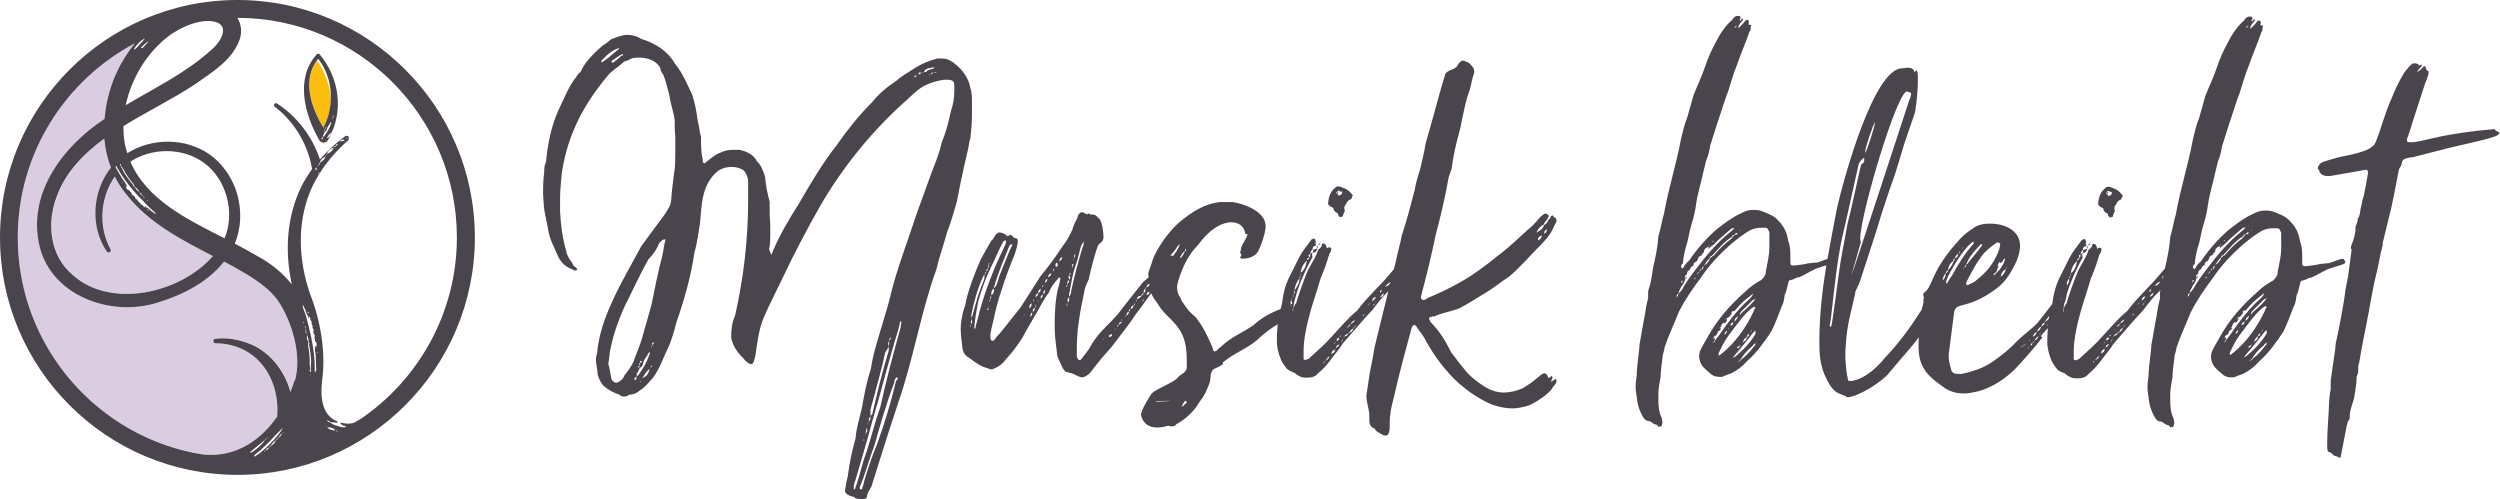
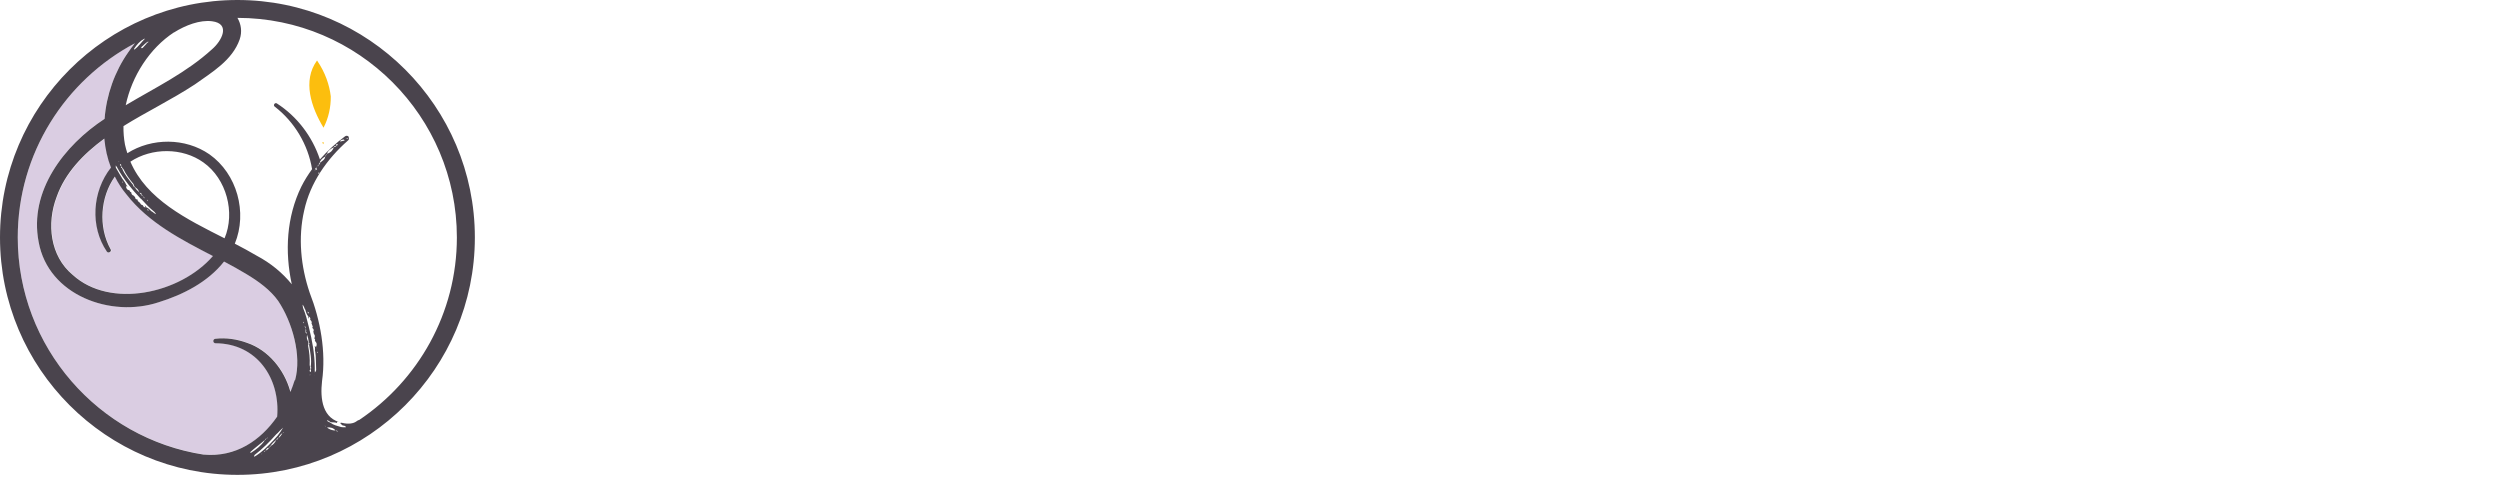
<svg xmlns="http://www.w3.org/2000/svg" id="Ebene_1" data-name="Ebene 1" viewBox="0 0 200.06 39.95">
  <g>
    <g>
      <path d="M17.26,27.1c.85-.09,1.73,.03,2.55,.33,1.69,.58,2.95,2.14,3.44,3.85,0,.03,.01,.05,.02,.08,.13-.31,.24-.62,.34-.94,.55-1.97-.22-4.66-1.35-6.35-.62-.86-1.56-1.55-2.58-2.17-.56-.34-1.15-.66-1.75-.98-1.29,1.63-3.27,2.65-5.24,3.26-3.81,1.26-8.83-.55-9.6-4.84-.77-4.08,2.06-7.73,5.28-9.84,.14-1.9,.82-3.79,1.9-5.34,.16-.24,.34-.48,.53-.71C5.23,6.41,1.42,12.27,1.42,19c0,8.78,6.47,16.08,14.89,17.37,.02,0,.03,0,.04,0,2.53,.22,4.53-1.12,5.85-3.04,.24-3.03-1.6-5.85-4.93-5.87-.1,0-.18-.08-.18-.18,0-.09,.07-.17,.16-.18Z" fill="#dacde2" />
      <path d="M8.58,20.13c-1.36-1.97-1.18-4.81,.33-6.72-.29-.74-.46-1.52-.53-2.32-1.68,1.24-3.14,2.76-3.82,4.67-.81,2.13-.53,4.73,1.29,6.24,3.01,2.73,8.61,1.5,11.22-1.51-2.51-1.3-5.14-2.65-6.91-4.92-.37-.45-.68-.94-.94-1.44-1.17,1.63-1.36,4-.34,5.82,.12,.19-.18,.37-.3,.19Z" fill="#dacde2" />
    </g>
    <g>
      <path d="M25.89,10.22c.4-.77,.59-1.64,.58-2.51-.11-.91-.43-1.89-1.1-2.87-1.18,1.62-.47,3.74,.52,5.38Z" fill="#fcbe0e" />
      <path d="M25.78,11.38c.03,.05,.05,.1,.08,.16,0,0,.03-.05,.07-.14-.05,0-.1,0-.15-.02Z" fill="#fcbe0e" />
    </g>
    <g>
      <path d="M19,0C8.52,0,0,8.52,0,19s8.52,19,19,19,19-8.52,19-19S29.48,0,19,0Zm-5.08,2.6c.94-.59,2.08-1.02,3.04-.9,1.53,.19,.78,1.58,.01,2.24-2.06,1.88-4.51,3.05-6.91,4.48,.49-2.33,1.91-4.55,3.86-5.83Zm-2.14,.82c-.1,.16-.27,.29-.37,.42l-.09,.02-.02-.08c.2-.16,.35-.36,.56-.46,.01,.05,.02,.08-.08,.1Zm-.23-.32h.03s0,.02,0,.02c-.27,.26-.47,.58-.83,.86l-.02-.08c.22-.33,.46-.61,.81-.8Zm8.47,33.13l.03-.07c.31-.29,.67-.55,1-.83,.05-.06,.09-.09,.15-.1,.03-.07,.05-.14,.14-.15-.07,.1-.1,.12-.14,.15-.31,.45-.71,.74-1.09,.99-.04,.03-.06,.02-.09,0Zm.4,.28l-.1,.04,.05-.14c.64-.48,1.21-1.07,1.75-1.67,.11-.08,.23-.23,.32-.32l.22-.2c-.16,.26-.29,.45-.44,.64-.45,.51-.93,1.02-1.42,1.39-.13,.11-.27,.18-.38,.26Zm.94-1.41s.03-.07,.07-.1v.04s-.05,.03-.07,.06Zm-.48,1.31c.03-.07,.08-.13,.12-.16l-.12,.16Zm.23-.23l.14-.15c-.03,.07-.05,.14-.14,.15Zm1.17-1.12c-.05,.06-.08,.13-.17,.14-.12,.24-.24,.39-.44,.48-.03,.07-.08,.13-.14,.15-.08,.13-.16,.18-.26,.22,.05-.14,.14-.23,.26-.22,.03-.07,.08-.13,.12-.16,.13-.19,.31-.36,.46-.47,.03-.07,.08-.13,.17-.14,.07-.18,.19-.33,.32-.4-.11,.2-.21,.32-.32,.4Zm.4-.45s-.04,.03-.06,.02c.04-.03,.05-.06,.08-.05v.04Zm.9-4.18c-.1,.32-.21,.63-.34,.94,0-.03-.01-.05-.02-.08-.48-1.71-1.74-3.27-3.44-3.85-.82-.3-1.69-.43-2.55-.33-.09,.01-.16,.09-.16,.18,0,.1,.08,.18,.18,.18,3.34,.02,5.18,2.84,4.93,5.87-1.33,1.92-3.32,3.26-5.85,3.04-.02,0-.03,0-.04,0C7.9,35.08,1.42,27.78,1.42,19,1.42,12.27,5.23,6.41,10.8,3.46c-.19,.23-.37,.47-.53,.71-1.09,1.55-1.76,3.44-1.9,5.34-3.22,2.11-6.06,5.76-5.28,9.84,.77,4.29,5.79,6.1,9.6,4.84,1.97-.61,3.95-1.62,5.24-3.26,.6,.32,1.19,.64,1.75,.98,1.02,.61,1.96,1.3,2.58,2.17,1.13,1.69,1.9,4.37,1.35,6.35Zm-14.73-10.48c-1.01-1.82-.82-4.18,.34-5.82,.25,.5,.56,.99,.94,1.44,1.77,2.27,4.4,3.62,6.91,4.92-2.61,3.01-8.21,4.25-11.22,1.51-1.82-1.51-2.1-4.11-1.29-6.24,.67-1.91,2.13-3.43,3.82-4.67,.07,.79,.24,1.58,.53,2.32-1.51,1.91-1.68,4.74-.33,6.72,.12,.18,.42,0,.3-.19Zm.35-6.94s.02,.07,.02,.07c0-.03-.03-.04-.02-.07Zm2.08,2.89c.37,.41,.68,.74,1.07,1.05,.03,.04,.14,.16,.13,.19-.16-.07-.24-.18-.37-.24-.11-.12-.23-.24-.42-.32-.02-.07-.05-.11-.11-.12l.07,.15c-.13-.03-.19-.08-.21-.18-.13-.03-.19-.08-.24-.21-.07-.01-.09-.08-.18-.14v-.1c-.15-.03-.21-.08-.21-.21l-.09-.08s-.03-.04-.03-.04c-.13-.03-.18-.14-.19-.27,0,0-.1-.02-.09-.05-.03,0-.02-.07-.02-.07-.07-.01-.06-.05-.13-.06-.1-.02-.17-.17-.18-.3l.13,.03c-.09-.08-.16-.23-.21-.34-.28-.35-.47-.75-.73-1.17-.02-.07,0-.13,0-.19,.02,.07,.11,.15,.13,.22,.53,.96,1.17,1.72,1.86,2.45Zm-1.78-2.99h.03s-.01,.07-.01,.07l-.02-.07Zm1.67,2.51c.07,.01,.2,.08,.18,.14l.07,.15s-.06-.05-.09-.05l.02-.09c-.07-.01-.1-.02-.18-.14Zm.29,.29l.14,.16c-.07-.01-.15-.1-.14-.16Zm.29,.29h.07s-.02,.11-.02,.11c0-.03-.02-.07-.05-.11Zm.17,.85l-.13-.03,.02-.09,.11,.12Zm-1.86-1.97s-.06-.05-.09-.08c.07,.01,.05,.08,.09,.08Zm-.19-.27h-.07s-.02-.08-.02-.08h.03s.02,.08,.05,.08Zm.56-1.67c1.72-1.14,4.18-1.14,5.85,.06,1.85,1.31,2.56,4.01,1.69,6.07-3.05-1.54-6.24-3.11-7.54-6.14Zm.26,1.79c-.01,.06,.05,.11,.09,.22l.06,.05c.12,.09,.22,.14,.3,.39-.15-.13-.26-.25-.37-.41l-.06-.05s-.07-.01-.05-.11c-.33-.43-.72-.87-.9-1.37-.1-.02-.09-.08-.07-.15-.09-.05-.07-.15-.1-.18,.1,.02,.13,.06,.1,.18l.19,.24c.19,.4,.49,.82,.8,1.18Zm13.62,11.14l-.06-.05,.07-.08s-.02,.08-.01,.13Zm.07,.2c.06,.05,.1,.17,.05,.23l-.05-.23Zm.07,.43v-.18c.01,.05,.04,.07,.07,.1l-.07,.08c.06,.05,.08,.07,.1,.22-.06-.05-.15-.17-.1-.22Zm.36,3.53l-.03-.02,.05-.06-.02,.08Zm.03-.26c-.08-.07-.09-.12,0-.23l-.06-.33c.03-.49-.03-1.06-.13-1.56,.05-.06,.01-.13,.03-.26l-.03-.07c-.07-.15-.13-.25-.08-.53,.07,.2,.12,.38,.14,.58l.03,.07s.06,.05-.01,.13c.09,.59,.23,1.22,.13,1.79,.08,.07,.04,.13,0,.18,.06,.1,0,.18,0,.23Zm.32,.3c0-.05,.02-.08,.02-.08-.02,.03,0,.05-.02,.08Zm.06-1.97c.08,.48,.05,.98,.08,1.52-.02,.08-.06,.14-.11,.19,.02-.08-.02-.2,0-.28,0-1.22-.21-2.28-.47-3.34-.14-.58-.26-1.06-.47-1.55,0-.05-.05-.23-.03-.26,.12,.14,.13,.3,.22,.42,.04,.18,.09,.35,.23,.52-.02,.08-.01,.13,.04,.18v-.18c.12,.09,.15,.17,.11,.27,.11,.09,.15,.17,.11,.32,.06,.05,.04,.13,.1,.22l-.04,.11c.11,.09,.15,.17,.08,.3l.04,.13s0,.05,0,.05c.11,.09,.1,.22,.04,.36,0,0,.08,.07,.06,.1,.03,.02-.02,.08-.02,.08,.06,.05,.03,.07,.09,.12,.08,.07,.08,.25,.01,.39l-.11-.09c.04,.12,.03,.31,.02,.44Zm-.61-3.17l.11,.09-.07,.08-.04-.18Zm.73,2.84s.03,.07,.04,.12c-.06-.05-.01-.1-.04-.12Zm.08,.48l-.03-.02s.02-.08-.01-.1l.06,.05s-.02,.08-.02,.08Zm.57,5.81s.06,.03,.07,.08c-.06-.03-.07-.08-.07-.08Zm.18,.14c.28-.02,.53,.05,.68,.25-.23,.01-.55-.1-.68-.25Zm.79,.32s-.06-.03-.07-.08c.06,.03,.1,.02,.17,.1q-.06-.03-.1-.02Zm.29-.36c-.26-.08-.56-.14-.79-.32-.11-.07-.21-.09-.28-.16-.04,.01,0,0-.01-.04h.04c.1,.01,.18,.13,.28,.15,.14,.01,.33,0,.49,.06l-.02-.09c.09-.02,.14,.01,.24,.03,.06,.03,.11,.07,.16,.05l-.09,.02s-.04,.01-.03,.06c.04-.01,.06,.03,.11,.07,.08,.12,.29,.02,.33,.2-.14-.01-.28,.02-.43-.03Zm1.5-.56c-.08,.02-.16,.06-.23,.12-.24,.18-.65,.23-1.09,.13-1.64-.3-1.82-1.93-1.66-3.35,.33-2.35-.13-4.88-.99-7.08-.71-2.1-.94-4.4-.44-6.57,.48-2.22,1.82-4.13,3.52-5.62,.07-.06,.08-.15,.05-.23-.04,.02-.08,.02-.08,.04,0,0,0,.02,.05,.05-.15,0-.2,.03-.25,.05,.05-.02,.05-.05,.15-.07,0-.02,.1-.05,.1-.07h.03s0-.05-.01-.06c-.07-.09-.2-.1-.29-.03-.73,.54-1.41,1.16-2.01,1.85-.61-1.85-1.84-3.45-3.44-4.48-.16-.11-.33,.14-.18,.25,1.6,1.23,2.67,3.06,2.99,4.99,0,0,0,.01,0,.02-.32,.44-.61,.9-.86,1.4-1.18,2.42-1.33,5.2-.76,7.81-.75-.92-1.68-1.69-2.81-2.29-.56-.33-1.15-.65-1.75-.96,1.03-2.5,.18-5.59-2.03-7.15-1.94-1.34-4.62-1.33-6.57-.09-.07-.22-.14-.45-.19-.69-.09-.49-.13-.98-.12-1.48,1.83-1.14,3.83-2.1,5.72-3.34,1.37-.98,2.99-1.92,3.58-3.6,.21-.62,.11-1.22-.18-1.72,9.69,0,17.56,7.89,17.56,17.57,0,6.08-3.11,11.45-7.82,14.61Zm-3.37-20.06s-.05,.05-.1,.05c-.05-.02-.05-.05-.05-.07,0-.02,0-.05,.05-.09q0-.07,.05-.09s0,.07-.05,.09c.05,.05,.1,.09,.1,.11Zm-.1,.07q-.1,.03-.1,.05v-.02s0-.02,.1-.03Zm.15-.28c0-.12,0-.14,.05-.16,0,.05,0,.14-.05,.16Zm1.44-1.76s.05-.02,.15-.05c0,.05,0,.12-.1,.14,0,.07-.15,.1-.2,.12-.1,.24-.2,.4-.55,.53,.05-.23,.25-.38,.55-.53,0-.09,.1-.1,.2-.12,0-.02-.05-.07-.05-.09Zm-.7,.81s-.05,.02-.05,.02v-.09s.05,.05,.05,.07Zm-.05,.05s-.05,.07-.1,.1c0,.23-.25,.36-.45,.52,0,.02,.05,.02,.05,.05,0,.02-.05,.05-.1,.07v-.07s0-.02,.05-.05c.05-.21,.2-.38,.45-.52,0-.05,0-.09,.1-.1Zm-.58,1.34v.09s0,.05-.05,.07v-.09s0-.05,.05-.07Zm1.68-2.44c0-.09,.05-.14,.3-.17,.05,.05,.05,.07,.05,.09-.05,.02-.2,.03-.36,.08Z" fill="#4a444d" />
-       <path d="M25.58,4.35c-.06-.07-.17-.07-.23,0-1.75,1.91-.97,4.81,.17,6.81,.12,.3,.56,.34,.72,.06,.14-.23,.25-.47,.35-.72-.01,.01-.03,.03-.06,.03,0-.03,.03-.06,.09-.09,0,0,0,0,0,.01,.36-.9,.49-1.87,.38-2.81-.13-1.21-.64-2.36-1.41-3.28Zm-.12,.35c1.22,1.55,1.32,3.8,.42,5.52-1.02-1.69-1.74-3.88-.42-5.52Zm.5,5.65s.03-.03,.06-.06v-.09h.09c0,.09-.09,.09-.09,.09,0,.06-.03,.14-.03,.14v.09h-.09s.03-.06,.09-.09c0-.03-.03-.06-.03-.09Zm.09,.91s-.03,0-.03-.03c0,0,0-.03,.03-.03v.06Zm.09-.2c.11-.17,.2-.34,.37-.46-.06,.2-.11,.37-.37,.46Zm.37-1.23c-.11,.37-.31,.74-.6,1.11h-.06c0,.09-.03,.11-.03,.2h-.09v-.09q.09-.03,.11-.11c0-.06,0-.14,.06-.17,0-.06,.06-.09,.09-.2,.06-.06,.14-.11,.14-.14,.03-.14,.09-.34,.26-.51,0-.09,.03-.09,.11-.17v.09Zm.2-.51s-.06,.03-.06,.09v.03l-.06,.06v-.06h.06q-.03-.09-.03-.11l.09-.09v.09Z" fill="#4a444d" />
    </g>
  </g>
-   <path d="M77.64,11.17c.09-.73,.14-1.45,.14-2.09v-.91c0-.41,0-.77-.14-1.18-.14-.77-.63-1.45-1.36-1.99-.27-.18-.5-.32-.95-.32h-.32c-.68,.18-1.22,.41-1.81,.77-.45,.32-1,.59-1.45,1-.82,.54-1.45,1.09-1.95,1.72-1.09,1.09-1.99,2.22-2.81,3.4-1.18,1.5-2.13,3.13-3.08,4.76-.77,1.22-1.59,2.58-2.13,3.94v.09h-.09c0-.18-.14-.27-.14-.45,.09-.36,.09-.77,.09-1.18v-.77c-.05-.54-.05-1.13-.05-1.81-.18-.68-.32-1.36-.36-1.99-.18-.54-.32-.95-.63-1.22-.27-.54-.82-.82-1.41-.95h-.41c-.32,0-.68,0-1.13,.23-.32,.09-.63,.36-.95,.59l-.32,.27-.14-.09v-.18c-.14-.59-.14-1.18-.14-1.86-.14-.45-.14-.86-.27-1.31-.09-.73-.23-1.45-.45-2.09-.45-.95-.77-1.72-1.36-2.45-.54-.95-1.5-1.63-2.72-1.99-.32-.23-.77-.32-1.09-.32-.41,0-.86,.18-1.31,.36-.23,.18-.41,.36-.68,.5-.77,.68-1.45,1.36-1.77,2.13-.14,.04-.27,.27-.36,.41-.59,.73-.95,1.72-1.36,2.54-.63,1.36-.91,2.86-1.04,4.26-.14,.23-.14,.59-.14,.82-.09,.59-.09,1.18-.09,1.72,.05,.63,.05,1.18,.18,1.72,.18,.73,.23,1.5,.54,2.18l.5,1.13c.27,.5,.54,.77,1.13,1,.09,.09,.23,.09,.23,.09,.14,0,.14-.09,.14-.09,0-.09-.14-.23-.27-.27-.09-.23-.23-.41-.36-.59-.09-.18-.23-.41-.23-.59-.32-1.09-.45-2.13-.5-3.22v-1.04c0-.68,.09-1.36,.14-2.04,.18-1.09,.45-2.22,.95-3.4,.63-1.54,1.59-2.99,2.72-4.35,.32-.41,.77-.63,1.22-1.04,.09-.14,.36-.18,.41-.18,.32-.23,.54-.23,.91-.23,.68,0,1.41,.27,1.68,.86,0,.18,.09,.32,.23,.5,.23,.59,.36,1.18,.5,1.72,.09,.68,.36,1.36,.41,1.95,0,.36,0,.86,.05,1.27v1.22c0,.59,0,1.18-.09,1.68-.09,.73-.18,1.36-.23,2.09,0,.45-.23,.82-.5,1.22l-1.9,2.58c-.77,1.45-1.59,2.81-2.27,4.31-.68,1.45-1.18,2.95-1.27,4.31-.09,.18-.09,.41-.09,.59,.04,.41,.14,.77,.14,1.09,.14,.41,.27,.63,.45,.86,.41,.36,.86,.59,1.31,.73,.09,.14,.23,.14,.36,.14,.04,0,.32,0,.36-.14,.36,0,.68-.14,.91-.36,.41-.23,.68-.63,1.04-1,.59-.82,.86-1.72,1.27-2.54,.23-.54,.45-1.27,.59-1.86,.63-1.81,1.18-3.72,1.45-5.62,.23-.77,.32-1.59,.45-2.36,.14-1.41,.09-3.13,1.5-4.22,.32-.18,.63-.27,1.04-.27,.36,0,.68,.09,.95,.27,.18,.18,.36,.54,.36,.95v1.41c0,3.17-.36,6.21-1.04,9.25-.27,.59-.32,1.18-.32,1.77,.09,.54,.45,1.18,.95,1.63,.18,.27,.5,.5,.63,.5,.23,0,.23-.23,.36-.68,.14-.95,.27-2.13,.68-3.08s.95-1.99,1.41-2.95c1-2.13,2.08-4.17,3.22-6.17,1.81-3.04,4.08-5.85,6.85-8.3,.45-.41,.95-.95,1.63-1.22,.32-.14,1-.36,1.45-.36,.23,0,.5,0,.63,.18,.05,.05,.05,.36,.05,.59v.18c0,.54-.14,1.22-.27,1.54-.18,.86-.41,1.77-.73,2.49-.18,.86-.5,1.63-.82,2.45l-.77,2.13c-.36,.95-.73,2.04-1.04,2.99-.5,1.45-1.04,2.95-1.41,4.44-.23,1.04-.59,2.09-.86,3.04-.32,1.09-.63,2.04-.77,3.08-.36,1.09-.54,2.09-.73,3.17-.18,.82-.45,1.59-.5,2.4-.27,.95-.5,1.99-.63,3.08-.14,.41-.14,.82-.23,1.13,.05,.23,.14,.27,.41,.41,.04,0,.27,.09,.32,.09,.14,.18,.36,.14,.63,.18h.04c.14,0,.36-.05,.36-.18,0-.27,.23-.59,.36-.82,.36-1.13,1.5-4.81,1.81-5.67l.32-1c1.22-3.45,1.86-7.43,3.08-10.74,.23-1,.59-1.99,.86-2.99,.32-.77,.5-1.54,.77-2.4,.14-.68,.27-1.45,.45-2.22,.18-.95,.45-1.81,.59-2.77Zm-29.51-6.17v-.14c.41-.45,.82-.82,1.36-1h.05v.05c-.45,.32-.82,.77-1.41,1.09Zm1.59-.54c-.18,.23-.45,.36-.63,.54h-.14v-.14c.32-.18,.59-.45,.91-.54,0,.09,0,.14-.14,.14Zm1.54,26.11s-.04,0-.04-.05c0,0,0-.05,.04-.05v.09Zm.14-.32c.18-.27,.32-.54,.59-.73-.09,.32-.18,.59-.59,.73Zm.59-1.95c-.18,.59-.5,1.18-.95,1.77h-.09c0,.14-.04,.18-.04,.32h-.14v-.14q.14-.05,.18-.18c0-.09,0-.23,.09-.27,0-.09,.09-.14,.14-.32,.09-.09,.23-.18,.23-.23,.05-.23,.14-.54,.41-.82,0-.14,.04-.14,.18-.27v.14Zm-.86,.82s.04-.05,.09-.09v-.14h.14c0,.14-.14,.14-.14,.14,0,.09-.05,.23-.05,.23v.14h-.14s.04-.09,.14-.14c0-.05-.04-.09-.04-.14Zm.91,.27s.05-.09,.14-.14c0,.04,0,.14-.14,.14Zm.27-1.9s-.09,.05-.09,.14v.05l-.09,.09v-.09h.09q-.05-.14-.05-.18l.14-.14v.14Zm.68-6.98c-.32,1.22-.59,2.54-.86,3.9l-.73,2.58c-.18,.68-.5,1.31-.68,1.9-.18,.41-.45,.77-.77,1.18-.05,.18-.18,.32-.32,.41-.09,.09-.23,.14-.36,.14-.04,0-.18-.05-.32-.23-.14-.54-.14-.91-.27-1.27,.09-.5,.09-.95,.23-1.45,.23-1.09,.59-2.04,1.04-3.08,.63-1.22,1.22-2.58,1.95-3.85,.36-.36,.68-.82,.86-1.31,.14-.09,.23-.23,.36-.27h.14c-.14,.45-.14,.82-.27,1.36Zm20.17-14.33c0-.14,.09-.14,.23-.14-.09,.09-.18,.14-.23,.14Zm1.22-.14v-.09h.09s-.09,.05-.09,.09Zm-.18-.41c0,.14-.14,.14-.27,.14,0,.04-.09,.04-.23,.04,0,.14-.14,.14-.18,.14v-.14h.18s.14-.04,.23-.04c.09-.14,.09-.23,.23-.23,.04-.09,.18-.09,.32-.09,0-.05,.18-.05,.32-.05-.14,.14-.27,.14-.32,.14-.14,.09-.27,.09-.27,.09Zm.73,.18h-.23q-.14,.14-.18,.14c0-.14,.05-.14,.18-.14l.14-.04h.09v.04Zm-5.26,26.93c.41-1.54,.86-3.08,1.18-4.58,.14-.09,.14-.27,.27-.41,0-.09-.05-.18-.05-.23,0-.09,.05-.14,.09-.27,0-.09,0-.14,.14-.27q0,.18-.14,.27c0,.23,0,.27-.04,.5v.32c-.54,1.72-.91,3.35-1.32,5.08l-.14,.14v-.54Zm-.23,1.13s0-.05,.09-.14v-.18q0-.09,.14-.23c0,.14-.04,.32-.14,.41s-.04,.18-.09,.27v-.14Zm-.09,.36s.05,.09,.05,.18,0,.23-.14,.23c.09-.18,.05-.32,.09-.41Zm-.09,.45v.14s-.04-.04-.04-.09c0,0,0-.05,.04-.05Zm-.09,.5v.05h-.14s0-.05,.14-.05Zm2.54-4.71c-.41,1.72-.91,3.4-1.54,5.12-.41,.95-.73,1.99-1.04,2.99,0,.23-.14,.36-.14,.54l-.05,.04c-.14,0-.14-.04-.14-.18,.45-1.04,.73-2.18,1.18-3.35,.5-1.77,.95-3.35,1.59-5.03,0-.14,0-.23,.14-.36v-.05s.14,.05,.14,.05c0,.14-.14,.23-.14,.23Zm.41-4.62c0,.14-.04,.27-.04,.32-.59,2.13-1.18,4.31-1.63,6.39-.45,1.27-.72,2.4-1.13,3.67-.36,.95-.5,1.81-.86,2.77q0,.14-.14,.18c0-.23,0-.45,.14-.77,.45-1.59,.95-3.17,1.36-4.76,.63-2.08,1.09-3.99,1.68-5.98,.14-.54,.36-1.13,.5-1.72v-.09c0-.09,.04-.09,.04-.09,0,0,0-.05,.05-.05,0,0,.04,0,.04,.05v.09Zm34.28-9.38c.14,.14,.32,.09,.32,.27,.05,.23,.27,.27,.36,.36v.14c.09,0,.09,.14,.14,.14s.09-.05,.23-.05c.04-.18,.09-.32,.18-.45-.05-.09-.05-.14-.05-.23,0-.14,.05-.23,.14-.32,.09-.23,.18-.32,.41-.41,.05-.05,.05-.23,.14-.27-.14-.14-.27-.36-.45-.45-.09-.09-.36-.18-.5-.23-.05-.05-.09-.05-.18-.05s-.23,0-.27,.09c-.41,.32-.54,.73-.59,1.22,0,.09,0,.18,.14,.23Zm.54-1.04s0-.09,.05-.09c.04-.05,.04-.09,.23-.09v.09h.14l.05-.05v.05c0,.18-.05,.27-.32,.32,0-.04,0-.09-.05-.14,0-.05,0-.14,.09-.18h-.14s0,.09,.04,.14h-.09v-.05Zm-1.27,4.13c-.14,0-.18,.05-.23,.09,.05-.05,.05-.09,.14-.14,0-.05,.09-.09,.09-.14l.04-.05v.05s-.09,.05-.09,.09c0,0,0,.05,.05,.09Zm-.59,.45c.14-.09,.27-.09,.32-.14,0,.18-.09,.32-.32,.36v-.23Zm.32-.14s0-.09-.04-.18h.09v.09s0,.05-.04,.09Zm9.29,5.49c.73-.36,1.45-.41,2.18-.73,.68-.36,1.36-.82,1.99-1.18,.68-.41,1.27-.91,1.9-1.31,.77-.63,1.68-1.68,2.36-2.36,.5-.5,1-1.04,1.22-1.63l.23-.45c-.04-.09,0-.18-.09-.27-.09,0-.14-.09-.18-.14,0-.05-.05-.05-.05-.05-.04,0-.09,.05-.14,.05-.04,.18-.14,.27-.23,.36-.04,.14-.14,.27-.32,.36-.04,.23-.27,.41-.5,.54-.04,.05-.09,.05-.09,.09,0-.05,0-.09,.04-.14,.14-.27,.27-.41,.54-.54,.04-.18,.14-.27,.23-.36l.18-.32-.05-.05c-.09-.09-.14-.14-.18-.14s-.09,0-.18,.04c-.14,.14-.27,.18-.36,.32-.27,.32-.59,.68-.95,.95-.68,.63-1.31,1.22-2.04,1.81-.5,.36-.95,.77-1.41,1.09-1.41,1.09-2.9,1.86-4.53,2.54-.09,.05-.23,.18-.36,.18-.04,0-.09-.05-.14-.09-.05-.05-.05-.09-.05-.14,0-.09,.05-.23,.09-.36v-.05c.41-1.5,.77-3.04,1.09-4.58,.41-1.54,.77-3.08,1.04-4.62,.09-.23,.14-.45,.23-.63,.09-.73,.23-1.45,.41-2.18,.14-.59,.32-1.13,.41-1.72,.18-.82,.32-1.63,.63-2.45,.14-.45,.18-.91,.36-1.36v-.14c0-.14-.04-.27-.18-.41-.18-.27-.41-.36-.72-.45-.05,0-.14,.05-.18,.09-.14,.09-.18,.18-.23,.27-.18,.41-.82,.36-1,.73-.32,1-.68,2.36-.95,3.35l-.63,2.22c-.09,.63-.27,1.31-.41,1.95-.18,.59-.36,1.13-.45,1.72-.32,1.22-.63,2.45-1.04,3.67-.14,.73-.36,1.45-.5,2.18-.05,.18-.09,.35-.14,.53-.42,.51-.86,1.02-1.36,1.51-.54,.59-1.09,1.13-1.59,1.81-.68,.54-1.27,1.27-1.95,1.99-.59,.68-1.18,1.18-1.77,1.72-.09,.14-.27,.18-.41,.23-.05,0-.09-.05-.14-.05v-.68c0-.86,.18-1.68,.36-2.45,.27-1.13,.68-2.22,1-3.35,.27-.63,.5-1.27,.68-1.9,.09-.18,.18-.27,.18-.5,0-.05-.09-.09-.23-.09,0,0,0,.05-.05,.05s-.09,.05-.09,.05v-.09c-.05-.09-.05-.32-.32-.32-.05,0-.05,.05-.09,.18,0,.09-.09,.18-.27,.32-.14,.5-.54,1.13-.82,1.63-.36,.86-.68,1.77-.95,2.67-.14,.09-.14,.32-.23,.36v.18s0,.05-.01,.08c0,0-.02-.01-.03-.02v-.11s0-.09,.05-.14c.04-.41,.14-.73,.23-1.04,.32-1.09,.77-2.04,1.31-3.04-.04-.04-.04-.14-.04-.18s0-.09,.04-.18c-.04,0-.09,.05-.18,.14,0,.09,0,.23-.09,.27,0,.14-.14,.18-.18,.23-.09,.45-.18,.77-.5,1,.05-.45,.23-.73,.5-1,0-.18,.09-.18,.18-.23,0-.05-.05-.14-.05-.18s.05-.05,.14-.09c0-.18,.09-.32,.18-.36,0-.18,.04-.27,.27-.32,0,0,0-.14-.05-.18,0-.05,.05-.09,.05-.14-.05-.05-.05-.09-.09-.23-.05,0-.27,0-.32,.14-.32,.45-.68,.86-.91,1.31l-.86,1.72c-.32,.68-.45,1.31-.54,2.04-.04,.14-.07,.28-.11,.42-.85,.32-1.62,.77-2.2,1.31-.91,.63-1.81,.95-2.58,1.72-.05,.04-.27,.18-.36,.32-.04,0-.09,.04-.14,.04-.09,0-.09-.04-.14-.18,0-.05-.05-.14-.05-.18-.41-.95-.72-1.59-1.31-2.36-.5-.45-.63-.54-1-1.13-.18-.18-.18-.41-.36-.63-.09-.18-.14-.41-.14-.59v-.18c0-.14,.09-.27,.09-.41,.36-1.09,.77-2.04,1.59-2.86,.91-1.27,1.9-1.81,2.67-1.81,.59,0,1,.32,1.09,.86,0,.09,.09,.09,.14,.09h.05v.05c-.27,.68-.5,.77-.54,1.27-.04,.05-.04,.09-.04,.14s0,.09,.04,.09t.05,.09c0,.09-.09,.18-.09,.23s.04,.09,.18,.09c.5,0,1-.18,1.22-.54,.18-.32,.54-1.18,.63-1.95v-.14c0-1.13-1.72-1.77-2.63-1.9h-1.04c-1.22,.14-2.22,.77-3.31,1.68-.77,.73-1.45,1.63-1.95,2.67-.14,.32-.18,.59-.32,.91l-.14,.45c0,.08,0,.21,.04,.3l-.49,.43-1.68,2.13c-.68,1-1.72,1.63-2.45,2.9-.18,.36-.5,.73-.77,1.09-.05,.05-.09,.09-.14,.09h-.04c-.09-.05-.14-.14-.14-.18-.05-.09-.05-.18-.05-.27,0-.54,0-1.04,.05-1.59,0-.41,.09-.82,.14-1.22,.09-.73,.27-1.5,.41-2.22,.04-.36,.23-.68,.36-1,.18-.86,.41-1.72,.68-2.54,.18-.5,.41-.27,.5-.77,0-.32-.09-1.41-.41-1.59-.04,0-.04-.05-.09-.09-.14-.14-.23-.18-.36-.18h-.18s-.14-.09-.18-.09-.05,.04-.09,.09l-.27-.14s-.09-.05-.14-.05c-.09,0-.18,.05-.23,.14-.09,.09-.14,.18-.14,.32-.18,.32-.32,.63-.41,.95-.23,.5-.45,.91-.77,1.31-.54,.82-1.09,1.59-1.77,2.4l-1.59,2.49-1.41,1.77c-.23,.32-.5,.54-.68,.82-.04,.04-.04,.09-.14,.09-.05,0-.09,0-.14-.05,0-.04-.05-.09-.05-.14v-.36c.05-.32,.14-.68,.23-1.04,.18-.86,.41-1.81,.73-2.67,.23-.77,.54-1.54,.82-2.27,.14-.27,.23-.59,.32-.91,.04-.18,.09-.36,.09-.54v-.05c0-.09-.09-.18-.18-.18-.14,0-.18-.09-.27-.18-.04-.05-.09-.09-.14-.09s-.09,.04-.09,.04c-.04,.05-.09,.05-.14,.05-.09,0-.14-.05-.18-.14-.18-.05-.32-.14-.45-.14s-.27,.09-.41,.32c-.04,.14-.14,.23-.27,.36-.27,.5-.59,1-.86,1.54-.45,1.04-.86,2.08-1.13,3.17-.04,.32-.14,.63-.27,1-.09,.45-.18,.86-.18,1.31,0,.5,.09,1.04,.14,1.54,.04,.36,.23,.63,.5,.77,.5,.36,.95,.73,1.54,.86,.09,.05,.18,.09,.27,.09s.18-.04,.27-.09c.36-.14,.73-.45,.91-.73,.5-.54,.91-1.09,1.31-1.72,.27-.54,.63-1.09,.95-1.68,.41-.63,.68-1.31,1.18-1.95,.14-.41,.41-.77,.77-1.13-.05-.05,.04-.05,.09-.05,0,0,.09,.09,.04,.09-.04,.27-.09,.54-.18,.77-.23,1-.27,2.04-.27,3.04,0,.68,.09,1.41,.18,2.09,0,.41,.27,.77,.41,1.13,.05,.14,.14,.27,.27,.41,.36,.09,.59,.14,.82,.27,.18,.09,.36,.18,.5,.18,.23,0,.41-.14,.63-.32l.32-.41c.45-.59,.95-1.18,1.41-1.68,.68-.91,1.36-1.72,1.95-2.63,.43-.56,.83-1.12,1.23-1.68,.15,.3,.25,.48,.45,.72,.45,.73,.63,.86,1.18,1.41,.95,.95,1.22,1.81,1.22,3.17v.73c-.09,.36-.54,.45-.77,.77-.41,.41-1.63,.82-2.04,1.22-.32,.5-.73,1.13-.86,1.68,.14,.68,.59,1.04,1.31,1.04,.27,0,.54-.05,.86-.14,.09,0,.18,.05,.27,.05,.18,0,.32-.05,.41-.18,.91-.5,1.5-1.18,1.86-1.81,.45-.54,.63-1.09,.82-1.59l.04-.36c0-.09,0-.23,.09-.41,.09-.32,.5-.32,.77-.54,.09-.04,.14-.09,.14-.14v-.05s-.04,0,0-.05c.95-.77,1.77-1,2.72-1.77,.5-.5,1.08-.92,1.66-1.28-.05,.45-.07,.9-.07,1.37,0,.5,.14,1,.32,1.45,.14,.32,.32,.54,.5,.77,.18,.14,.41,.23,.63,.32,.14,.18,.36,.23,.5,.32,.18,.05,.32,.05,.5,.05,.23,0,.45-.05,.63-.14l.68-.63c.23-.27,.45-.5,.63-.77,.27-.36,.63-.77,.91-1.22,.73-.82,1.5-1.77,2.36-2.67,.41-.54,.76-1,1.26-1.49l-1.12,4.57c-.09,.68-.23,1.27-.36,1.95l-.23,1.54c-.04,.14-.04,.23-.04,.36,0,.5,.23,1.04,.23,1.54v.41c0,.23,.09,.5,.36,.59,.05,0,.09,.05,.09,.09,.18,.27,.45,.32,.63,.45,.09,.05,.18,.05,.23,.05,.14,0,.18-.05,.23-.18,.09-.18,.09-.36,.09-.54v-.27c0-.73,.14-1.36,.32-2,.41-1.86,.91-3.67,1.41-5.53,.05-.09,.05-.18,.09-.23,.05-.05,.09-.09,.14-.09s.09,0,.09,.04c.05,0,.09,.05,.09,.09,.23,.36,.54,.68,.73,1.09,.73,1.31,1.54,2.4,2.67,3.45,.72,.63,1.54,1.18,2.4,1.59,.63,.27,1.27,.41,2,.41,.54-.05,1.09-.14,1.63-.45,.45-.27,.95-.59,1.36-1.04,.09-.18,.27-.36,.41-.59v-.23s-.04-.05-.04-.05c-.05,0-.14,.09-.18,.09-.09,.09-.18,.14-.18,.18v-.09c0-.09,.05-.18,.09-.27,0-.05-.04-.09-.04-.14-.05,0-.09,.05-.09,.05-.09,.05-.14,.09-.23,.09v-.09c-.09-.18-.18-.27-.27-.27s-.18,.05-.32,.14c-.18,.18-.5,.41-.77,.63l-.63,.41c-.5,.23-1.04,.36-1.54,.36s-1-.14-1.5-.45c-.04,0-.09-.05-.09-.05-.63-.41-1.22-.86-1.68-1.5-.36-.41-.63-.82-.95-1.22-.45-.91-.95-1.72-1.63-2.4-.05-.04-.09-.14-.09-.18-.05-.05-.05-.09-.05-.14s0-.04,.05-.09c.14,0,.18-.05,.27-.09Zm8.89-6.75c0-.14,.09-.18,.23-.27-.04,.18-.09,.32-.23,.36v-.09Zm-.5,.54c0-.18,.14-.23,.32-.32-.04,.23-.18,.36-.32,.41v-.09Zm-19,2.72s.04,.09,.04,.14-.04,.04-.04,.04v-.18Zm-.54,1.5s0-.05,.04-.09c.05-.41,.18-.73,.41-1,0-.09,0-.18,.09-.18,0,.05-.05,.14-.09,.18,0,.45-.23,.68-.41,1,0,.05,.05,.05,.05,.09s-.05,.09-.09,.14v-.14Zm-25.84,2.81s-.04,0-.04-.05v-.04s.04-.09,.04-.09v.18Zm.09-.45c0,.09-.05,.18-.09,.23v-.23c0-.09,0-.14,.04-.23v-.36c.23-1.09,.5-2.09,.95-3.04,0-.05,.09-.09,.14-.14,0-.09,0-.18,.09-.23,0-.09,.05-.23,.14-.27v-.14s0-.05,.04-.09v-.09s.04-.09,.09-.14c0,.09-.05,.18-.09,.23,0,.05,.04,.05,.04,.09s-.04,.09-.09,.14c0,.14-.05,.23-.14,.27,0,.09,0,.18-.09,.23-.05,.14-.05,.27-.05,.36-.41,.95-.68,1.9-.95,2.95l-.09,.23c0,.09,.05,.14,.05,.23Zm.27,.54l-.04,.05s-.05-.05-.05-.09v-.05c.05-.68,.18-1.36,.32-2.09,.27-.91,.59-1.86,1.04-2.77,.32-.63,.59-1.31,.95-1.99l.14-.09s.05-.05,.05,0c0,0,.04,.05,.04,.09,0,.09-.04,.18-.09,.32-.95,1.95-1.72,3.9-2.22,6.03-.05,.23-.14,.41-.14,.59Zm1.04-1.5s-.04,.05-.04,.05c-.05,0-.05-.05-.05-.09s.05-.05,.09-.09v.14Zm0-.18v-.09s.04,0,.04,.05l-.04,.05Zm.14-.5s-.04,.05-.04,.05c0-.05-.05-.05-.05-.09,.05,0,.05-.05,.09-.05,0-.14,0-.27,.09-.36,0-.23,0-.41,.18-.54l.09-.32c.32-1.04,.77-2.13,1.18-3.13,.04,0,.04-.05,.09-.09h.14v.05l-.18,.36c-.23,.59-.5,1.18-.73,1.81-.18,.36-.23,.73-.36,1.04-.04,.09-.14,.18-.23,.27,.04,.09,.04,.14,.04,.18,0,.14-.09,.27-.23,.36,0,.14,0,.27-.09,.36v.09Zm4.26-1.31c0,.09-.04,.18-.09,.23,0-.09,0-.18,.09-.23Zm-.82,1.27s0-.09,.05-.14c0,.09,0,.18-.05,.23v-.09Zm-.72,1.22s0-.09,.04-.14c0,.09-.04,.09-.04,.14Zm.59-1c0,.14,0,.27-.18,.41,0-.18,0-.32,.18-.41Zm.05,.82c0,.09-.05,.18-.14,.27,0-.18,0-.27,.14-.36v.09Zm.04-.14c0-.14,.04-.27,.18-.32,0,.14-.05,.27-.18,.32Zm.27-.5c0,.09,0,.14-.04,.18v-.14s0-.09,.04-.14v.09Zm.14-.23s0-.14,.04-.18c0,.04,0,.14-.04,.18Zm.04-.77c0,.14-.09,.27-.23,.32,0-.14,.09-.27,.23-.32v-.09c0-.14,.09-.18,.18-.27v.14c0,.09-.05,.14-.18,.23Zm.18,.45c0-.18,.04-.27,.18-.32,0,.14-.05,.23-.18,.32Zm.36-.59c0,.09-.04,.18-.14,.23,0-.14,0-.27,.14-.32v.09Zm0-.68c0-.14,.05-.27,.18-.32,0,.14-.05,.27-.18,.32Zm.23-.45c0-.14,.14-.27,.27-.32,0,.14-.09,.27-.27,.32Zm.41-.45c0-.09,0-.14,.09-.27,0,.14-.04,.23-.09,.27Zm.23-.36s-.04-.14-.04-.18c0-.09,.04-.14,.14-.18,0,.05,.05,.14,.05,.18,0,.09-.05,.14-.14,.18Zm.27,.23s0-.09,.04-.14l-.04,.14Zm0-.68c0-.18,.09-.27,.23-.36,0,.18-.09,.27-.23,.36Zm.45,2.9h-.04l.04-.04v.04Zm.73-3.17c0-.14,0-.27,.09-.32,0,.09,0,.23-.09,.32-.05,.05-.05,.09-.05,.14,0-.05-.04-.05-.04-.05l.09-.09Zm-.18,.73s0-.05,.04-.05c0-.09,0-.14-.04-.18v-.05l.14,.09-.09,.14v.09l-.04,.04v-.09Zm-.18,.68v-.18l.05-.05s.04,.05,.04,.09l-.09,.14c.05,.09,.05,.14,.05,.18s0,.09-.05,.14c-.04-.09-.09-.18-.09-.23s0-.05,.09-.09Zm-.27,.86l.09-.18c0-.14,0-.27,.14-.32,0,.09,0,.23-.14,.32v.14s-.05,.05-.05,.09c-.04,0-.04-.04-.04-.04Zm.09,1.59s-.05-.05-.05-.09v-.05s.05-.14,.05-.14v.27Zm.14-.5c0,.09,0,.14-.04,.18-.05-.05-.09-.09-.09-.18,0-.05,.04-.14,.14-.23v.23Zm.18-.77c0,.18-.05,.36-.18,.5,0-.14,0-.27,.04-.36,.14-.73,.23-1.45,.5-2.18,.18-.5,.27-1,.41-1.5,.04-.09,.09-.23,.23-.32,0-.05-.05-.09,0-.09l.04,.05-.04,.05c0,.23-.09,.41-.14,.54-.32,1.09-.63,2.22-.86,3.31Zm2.54,3.99s0-.09,.09-.14c-.04,.09-.09,.09-.09,.14Zm.5-.27l-.05-.05c0-.09,.18-.14,.27-.18,0,.14-.04,.23-.23,.23Zm.45-.54v-.04s0-.05,.05-.09c0,.05,0,.09-.05,.14Zm.27-.36s0,.05-.09,.09c0-.04,0-.14,.09-.18v.09Zm.04-.09c0-.14,.09-.18,.23-.23,0,.09-.04,.14-.23,.23Zm.27-.27s-.05-.05-.05-.09,.05-.05,.05-.09v.18Zm5.03-5.62c0-.14,0-.18,.04-.18,0,.05,.05,.09,.05,.14s-.05,.04-.05,.04h-.04c-.05,.18-.27,.5-.32,.54,0,0-.05,0-.09-.04,.14-.14,.14-.32,.41-.5Zm-.41-.54c-.11,.36-.33,.66-.58,.98-.02-.05-.06-.08-.11-.08-.03,0-.08,.03-.11,.05,.2-.24,.44-.46,.57-.73,.09-.09,.14-.18,.23-.23Zm-1.27,1.09l-.04,.05s0-.05,.04-.05Zm-3.13,4.76s0-.14,.14-.14v-.09c0-.14,.09-.18,.18-.23,0,.14-.05,.23-.18,.32-.04,.04-.14,.09-.14,.14Zm.27,.18s0-.09,.09-.14c-.04,.09-.09,.09-.09,.14Zm.05-.68q0-.09,.04-.18s.05,.09,.05,.14-.05,.05-.09,.05Zm.14-.18c0-.09,.04-.23,.23-.27,0,.14-.09,.27-.23,.27Zm.27-.27s0-.14,.09-.18c0,.09-.04,.18-.09,.18Zm.09,.36s.05-.09,.09-.14c0,.04-.04,.09-.09,.14Zm.18-.23s0-.09,.04-.14c0,.05-.04,.09-.04,.14Zm.32-.27s0-.09,.04-.14c0,.05-.04,.09-.04,.14Zm.04-.18s.09-.09,.09-.14v-.05s.05,.05,.05,.09-.05,.09-.14,.09Zm.14-.68c-.05,.09-.05,.18-.18,.23,0,.09-.23,.23-.36,.27v.09s0,.09-.05,.14c0-.05,0-.09,.05-.23,0-.14,.09-.27,.36-.27,0-.05,.04-.18,.18-.23,0-.14,0-.23,.09-.32,.05,.05,.05,.09,.05,.14,0,.09-.05,.14-.14,.18Zm.23-.45c0-.12,.08-.24,.23-.29,0,.02,0,.05,0,.07-.03,.1-.1,.19-.24,.22,0,.05-.05,.09-.09,.14,0-.05,0-.09,.09-.14Zm0,.63c0-.14,.04-.23,.23-.27,0,.14-.05,.23-.23,.27Zm.27-.5s0,0,0,0c0,0,0,0,0,0,0,0,0,0,0,0Zm.82,9.02h-.32v-.05h.45c.23,0,.54,0,.63-.05-.09,.09-.5,.09-.77,.09Zm1.95,.23s-.09,.14-.14,.14c-.04,.04-.09,.04-.09,.04h-.04l.09-.04c0-.14,.04-.18,.18-.36,0-.05,.05-.09,.05-.09,.09,.05,.14,.14,.14,.14q-.18,.14-.18,.18Zm8.71-8.84c0,.09,0,.27-.04,.32,0-.23,0-.27,.04-.32Zm-.18,.5q0-.14,.04-.18c0,.09,0,.14-.04,.18,.04,.09,.09,.18,.09,.23s-.04,.09-.09,.09c-.05-.05-.05-.09-.05-.14s0-.09,.05-.18Zm-.09,.41s0-.05,.09-.05q-.09,.05-.09,.09v-.05Zm3.58,2.99s.04,0,.04-.05v.05c-.04,.09-.09,.09-.09,.14,0-.05,.04-.14,.04-.14Zm-.77,1.45s-.05,.05-.05,.09c0,.09-.09,.09-.09,.14,0-.05,.04-.14,.04-.14,.04-.05,.09-.05,.09-.09,.18-.18,.23-.32,.36-.36-.04,.18-.18,.27-.36,.36Zm.86-1.04s0,.09-.05,.14h-.04v.09c0,.09-.04,.14-.27,.27,.04-.27,.14-.32,.27-.36,.04-.05,.09-.09,.09-.14,.04-.18,.14-.23,.27-.27-.04,.14-.14,.23-.27,.27Zm.04-.54c.05-.14,.05-.23,.18-.27,0,.05,.04,.05,.04,.09,0,.09-.14,.14-.23,.18Zm.32-.36s-.09,0-.14,.05l.18-.14h.04s-.04,.05-.09,.09Zm.05,.5l.18-.36c-.04,.18-.09,.27-.18,.36Zm.54-1.27v-.04s.04-.05,.14-.14c.04,0,.04-.05,.09-.05,.09-.23,.23-.27,.36-.32-.09,.14-.23,.27-.36,.32-.05,.05-.09,.14-.09,.18,0,0-.09,0-.14,.04v.09s-.05-.05-.05-.05c0,0,0-.05,.05-.05Zm-.23,.27l.04-.04v.04s-.09,.05-.09,.09c0-.05,.05-.05,.05-.09Zm.86-.32s-.09,.04-.09,.09c-.09,0-.05,.05-.09,.05-.04,.18-.14,.32-.27,.36-.04,.05-.09,.05-.09,.05h-.05c-.04,.18-.18,.23-.32,.27,0,.05-.04,.05-.04,.05v-.05h.04c.05-.14,.18-.18,.32-.27,.05-.05,.05-.09,.09-.09l.04,.05c0-.18,.14-.27,.27-.36,0-.05,.04-.09,.09-.09,0,0,.04-.04,.09-.18v.14Zm.68-.86s-.04,0-.09,.04t.05-.14h.04v.09Zm.45-.95s-.14,.09-.14,.14v-.05l.14-.14v.05Zm.23-.32c0-.14,.09-.18,.27-.23-.09,.18-.18,.27-.32,.36l.04-.14Zm.09,.45s-.04,.05-.09,.05c.05,0,.05-.05,.09-.14,.05,0,.05-.05,.09-.05l-.09,.14Zm.09-.23s.04-.09,.14-.09l-.14,.09Zm.41-.91l.14-.14c0,.09-.04,.14-.04,.18s0,.05-.09,.09v-.14Zm-.09,.23s-.04,.05-.04,.05l.04-.05Zm.09,.27c.14-.18,.18-.27,.32-.32-.05,.18-.09,.27-.32,.32Zm.41-.86c.18-.23,.32-.32,.45-.36-.14,.23-.23,.32-.45,.36Zm57.17-6.44c.14,.14,.32,.09,.32,.27,.04,.23,.27,.27,.36,.36v.14c.09,0,.09,.14,.14,.14s.09-.05,.23-.05c.05-.18,.09-.32,.18-.45-.04-.09-.04-.14-.04-.23,0-.14,.04-.23,.14-.32,.09-.23,.18-.32,.41-.41,.04-.05,.04-.23,.14-.27-.14-.14-.27-.36-.45-.45-.09-.09-.36-.18-.5-.23-.04-.05-.09-.05-.18-.05s-.23,0-.27,.09c-.41,.32-.54,.73-.59,1.22,0,.09,0,.18,.14,.23Zm.54-1.04s0-.09,.04-.09c.05-.05,.05-.09,.23-.09v.09h.14l.04-.05v.05c0,.18-.04,.27-.32,.32,0-.04,0-.09-.04-.14,0-.05,0-.14,.09-.18h-.14s0,.09,.05,.14h-.09v-.05Zm-1.54,4.44s0-.09-.04-.18h.09v.09s0,.05-.05,.09Zm.27-.32c-.14,0-.18,.05-.23,.09,.04-.05,.04-.09,.14-.14,0-.05,.09-.09,.09-.14l.04-.05v.05s-.09,.05-.09,.09c0,0,0,.05,.04,.09Zm-.59,.45c.14-.09,.27-.09,.32-.14,0,.18-.09,.32-.32,.36v-.23Zm20.99,1v-.05s-.09-.27-.18-.27c-.32,0-1,.36-1.18,.36h-.05c-.23,0-.36,.05-.59,.05-.32,.09-.77,.14-1.13,.18-.27,0-.32,0-.32-.32v-.41c0-.41,0-.82-.18-1.27-.09-.63-.32-1.13-.82-1.63-.32-.36-.82-.54-1.31-.73-.23-.09-.45-.09-.68-.09-.32,0-.63,.09-.95,.27-.72,.32-1.36,.82-1.99,1.31-.82,.73-1.54,1.54-2.18,2.49-.18,.14-.36,.36-.45,.54l-.04,.09q-.14-.09-.14-.14c0-.14,0-.18,.14-.27,.04-.59,.18-1.18,.36-1.72,.14-.68,.27-1.27,.45-1.81,.18-.63,.23-1.13,.32-1.68l.72-2.99c.18-.45,.27-.77,.32-1.18,.27-.82,.5-1.63,.77-2.4,.23-.68,.41-1.31,.68-1.99,.23-.73,.41-1.41,.68-2.04,.32-.95,.73-1.86,1.04-2.77,.09-.05,.09-.23,.09-.41,.04,0,.04-.05,.04-.05,0-.05-.04-.05-.04-.05-.14,0-.18-.04-.18-.09s.04-.09,.04-.14q0-.14-.14-.18h-.04l-.09,.05c-.23,.32-.41,.45-.59,.63,0-.18,.09-.32,.23-.5,.14-.14,.14-.18,.18-.27h-.04c-.14,0-.14,.09-.18,.14h-.09c0-.09,.09-.14,.09-.18v-.09s-.04-.05-.09-.09h-.23c-.18,.05-.27,.18-.36,.32-.59,.5-1,1.18-1.32,1.81-.32,.59-.59,1.18-.82,1.86-.27,.82-.63,1.54-.95,2.36l-.5,1.77c-.23,.54-.36,1.18-.5,1.72-.36,1.99-1,3.94-1.36,5.98-.18,.59-.27,1.27-.45,1.81-.05,.82-.23,1.68-.41,2.45,0,.02,0,.05-.01,.07-.45,.54-.91,1.08-1.44,1.61-.54,.59-1.09,1.13-1.59,1.81-.68,.54-1.27,1.27-1.95,1.99-.59,.68-1.18,1.18-1.77,1.72-.09,.14-.27,.18-.41,.23-.04,0-.09-.05-.14-.05v-.68c0-.86,.18-1.68,.36-2.45,.27-1.13,.68-2.22,1-3.35,.27-.63,.5-1.27,.68-1.9,.09-.18,.18-.27,.18-.5,0-.05-.09-.09-.23-.09,0,0,0,.05-.04,.05s-.09,.05-.09,.05v-.09c-.04-.09-.04-.32-.32-.32-.04,0-.04,.05-.09,.18,0,.09-.09,.18-.27,.32-.14,.5-.54,1.13-.82,1.63-.36,.86-.68,1.77-.95,2.67-.14,.09-.14,.32-.23,.36v.18s0,.09-.04,.14v-.18s0-.09,.04-.14c.01-.13,.04-.24,.06-.36,.1-.25,.17-.52,.21-.8,.32-1.04,.75-1.96,1.27-2.92-.05-.04-.05-.14-.05-.18s0-.09,.05-.18c-.05,0-.09,.05-.18,.14,0,.09,0,.23-.09,.27,0,.14-.14,.18-.18,.23-.09,.45-.18,.77-.5,1,.04-.45,.23-.73,.5-1,0-.18,.09-.18,.18-.23,0-.05-.04-.14-.04-.18s.04-.05,.14-.09c0-.18,.09-.32,.18-.36,0-.18,.04-.27,.27-.32,0,0,0-.14-.04-.18,0-.05,.04-.09,.04-.14-.04-.05-.04-.09-.09-.23-.04,0-.27,0-.32,.14-.32,.45-.68,.86-.91,1.31l-.86,1.72c-.31,.67-.45,1.3-.54,2.01-.37,.51-.76,.99-1.18,1.52-.41,.45-1.22,1.04-1.59,1.41-.63,.68-1.31,1.22-2.04,1.72-.73,.5-1.59,.77-2.4,.95h-.36c-.32,0-.5-.14-.54-.41-.09-.32-.18-.63-.18-.95v-.18l.45-3.49c.09-.23,.23-.36,.45-.41l.5-.14c.86-.23,1.68-.68,2.45-1.27,.68-.5,1.09-1.18,1.45-1.9,.23-.45,.36-.86,.41-1.36v-.14c0-.63-.32-1.09-.86-1.41-.5-.27-1-.36-1.5-.36-.18,0-.41,0-.63,.05-.32,.04-.59,.18-.82,.36-.5,.32-.91,.68-1.27,1.13-.54,.59-1,1.22-1.41,1.9-.32,.54-.54,1.13-.82,1.68-.09,.14-.18,.27-.32,.36l-.14,.18s.04,.05,.04,.09,.04,.14,.04,.18-.04,.09-.04,.14v.27c-.05,.18-.1,.37-.15,.56-.86,1.36-1.85,2.71-2.89,3.79-.95,1.18-1.95,1.81-2.72,1.9-.09,0-.23,0-.27-.05,0-.04-.04-.18-.04-.23-.04-.14-.18-.86-.18-1.9,0-.41,.05-.86,.09-1.36,.14-1.36,.45-2.27,.68-3.4,0-.05,.04-.14,.04-.23l.32-.68s1.59-4.85,1.59-4.94,1.09-3.35,1.13-3.4c.05-.05,.86-2.77,.86-2.77l.82-2.4c.09-.14,.27-1.63,.27-2.63v-.36c0-.27-.04-.45-.09-.5-.05,0-.09,.05-.18,.14-.05-.27-.27-.36-.5-.36-.18,0-.36,.05-.45,.05h-.04c-2.27,0-4.71,8.98-5.21,11.2-.27,1.42-.53,2.75-.76,4.05-.33,.1-.74,.3-.88,.3h-.05c-.23,0-.36,.05-.59,.05-.32,.09-.77,.14-1.13,.18-.27,0-.32,0-.32-.32v-.41c0-.41,0-.82-.18-1.27-.09-.63-.32-1.13-.82-1.63-.32-.36-.82-.54-1.31-.73-.23-.09-.45-.09-.68-.09-.32,0-.63,.09-.95,.27-.72,.32-1.36,.82-1.99,1.31-.82,.73-1.54,1.54-2.18,2.49-.18,.14-.36,.36-.45,.54l-.04,.09q-.14-.09-.14-.14c0-.14,0-.18,.14-.27,.04-.59,.18-1.18,.36-1.72,.14-.68,.27-1.27,.45-1.81,.18-.63,.23-1.13,.32-1.68l.72-2.99c.18-.45,.27-.77,.32-1.18,.27-.82,.5-1.63,.77-2.4,.23-.68,.41-1.31,.68-1.99,.23-.73,.41-1.41,.68-2.04,.32-.95,.73-1.86,1.04-2.77,.09-.05,.09-.23,.09-.41,.04,0,.04-.05,.04-.05,0-.05-.04-.05-.04-.05-.14,0-.18-.04-.18-.09s.04-.09,.04-.14q0-.14-.14-.18h-.04l-.09,.05c-.23,.32-.41,.45-.59,.63,0-.18,.09-.32,.23-.5,.14-.14,.14-.18,.18-.27h-.04c-.14,0-.14,.09-.18,.14h-.09c0-.09,.09-.14,.09-.18v-.09s-.04-.05-.09-.09h-.23c-.18,.05-.27,.18-.36,.32-.59,.5-1,1.18-1.32,1.81-.32,.59-.59,1.18-.82,1.86-.27,.82-.63,1.54-.95,2.36l-.5,1.77c-.23,.54-.36,1.18-.5,1.72-.36,1.99-1,3.94-1.36,5.98-.18,.59-.27,1.27-.45,1.81-.05,.82-.23,1.68-.41,2.45-.09,.5-.14,1-.27,1.5-.05,.14-.14,.36-.14,.54v.45c-.18,.63-.23,1.31-.36,1.86l-.32,1.81c-.05,.77-.18,1.5-.23,2.27v.23c-.05,.32-.09,.63-.09,.91s.04,.59,.09,.86c.04,.5,.18,1,.41,1.41,.14,.27,.27,.5,.59,.5,.05,0,.18,.09,.18,.09,.04,.05,.23,.18,.32,.18,.04,0,.18,.05,.23,.18,.18,0,.27,0,.27-.14,.05-.05,.05-.18,.05-.23,0-.09-.05-.27-.05-.32-.23-.45-.27-.95-.27-1.5v-.45c0-.36,.09-.86,.18-1.36,0-.5,.09-.95,.14-1.45,0-.32,.14-.54,.18-.91,.32-.95,.77-1.9,1.13-2.81,.5-1,1.13-1.9,1.81-2.81,.63-.95,1.45-1.81,2.31-2.58,.5-.41,1.04-.86,1.63-1.18,.32-.14,.54-.18,.86-.18h.32c.18,0,.23,.14,.23,.18q.09,.14,.09,.18v1.27c0,.54-.14,1.13-.27,1.81,0,.32-.14,.5-.36,.73-.5,.27-.95,.59-1.36,1-1.13,1-2.13,2.13-2.9,3.49-.23,.45-.5,.82-.68,1.27,0,.09-.05,.23-.05,.32,0,.23,.05,.45,.18,.68,.18,.32,.5,.54,.82,.82,.18,.14,.41,.18,.63,.18h.23c.27-.14,.45-.18,.68-.27,.5-.23,.95-.59,1.31-1,.77-.68,1.36-1.5,1.95-2.4,.32-.63,.54-1.31,.82-1.99,.18-.32,.18-.59,.23-.91,.14-.23,.18-.59,.27-.86,0-.14,.05-.32,.23-.32,.27-.05,.45-.23,.68-.23,.45-.18,1.27-.73,1.63-.77,.11-.06,.32-.11,.52-.17-.32,1.96-.54,3.88-.56,5.97,0,1.18,.04,1.81,.41,2.77,.54,1.18,.82,1.41,1.45,1.63l.23,.09s.05,.05,.09,.05l.05,.05c.95-.05,2.86-1.31,3.35-1.95,.94-1.14,1.7-1.95,2.39-2.86-.03,.22-.03,.42-.03,.64,0,.27,0,.54,.05,.77,.04,.36,.14,.68,.32,1,.36,.68,1,1.13,1.63,1.59,.5,.36,1.04,.5,1.63,.5,.41,0,.77-.09,1.18-.18,1.13-.32,2.13-1,2.95-1.81,.63-.68,1.54-1.68,2.18-2.54h-.05s-.09,0-.09-.04c0-.09,.24-.33,.55-.66-.03,.37-.05,.74-.05,1.11,0,.5,.14,1,.32,1.45,.14,.32,.32,.54,.5,.77,.18,.14,.41,.23,.63,.32,.14,.18,.36,.23,.5,.32,.18,.05,.32,.05,.5,.05,.23,0,.45-.05,.63-.14l.68-.63c.23-.27,.45-.5,.63-.77,.27-.36,.63-.77,.91-1.22,.73-.82,1.5-1.77,2.36-2.67,.45-.59,.81-1.08,1.4-1.63-.02,.08-.04,.15-.04,.22v.45c-.18,.63-.23,1.31-.36,1.86l-.32,1.81c-.05,.77-.18,1.5-.23,2.27v.23c-.05,.32-.09,.63-.09,.91s.04,.59,.09,.86c.04,.5,.18,1,.41,1.41,.14,.27,.27,.5,.59,.5,.05,0,.18,.09,.18,.09,.04,.05,.23,.18,.32,.18,.04,0,.18,.05,.23,.18,.18,0,.27,0,.27-.14,.05-.05,.05-.18,.05-.23,0-.09-.05-.27-.05-.32-.23-.45-.27-.95-.27-1.5v-.45c0-.36,.09-.86,.18-1.36,0-.5,.09-.95,.14-1.45,0-.32,.14-.54,.18-.91,.32-.95,.77-1.9,1.13-2.81,.5-1,1.13-1.9,1.81-2.81,.63-.95,1.45-1.81,2.31-2.58,.5-.41,1.04-.86,1.63-1.18,.32-.14,.54-.18,.86-.18h.32c.18,0,.23,.14,.23,.18q.09,.14,.09,.18v1.27c0,.54-.14,1.13-.27,1.81,0,.32-.14,.5-.36,.73-.5,.27-.95,.59-1.36,1-1.13,1-2.13,2.13-2.9,3.49-.23,.45-.5,.82-.68,1.27,0,.09-.05,.23-.05,.32,0,.23,.05,.45,.18,.68,.18,.32,.5,.54,.82,.82,.18,.14,.41,.18,.63,.18h.23c.27-.14,.45-.18,.68-.27,.5-.23,.95-.59,1.31-1,.77-.68,1.36-1.5,1.95-2.4,.32-.63,.54-1.31,.82-1.99,.18-.32,.18-.59,.23-.91,.14-.23,.18-.59,.27-.86,0-.14,.05-.32,.23-.32,.27-.05,.45-.23,.68-.23,.45-.18,1.27-.73,1.63-.77,.27-.14,1.09-.27,1.09-.45Zm-7.75-18.99s-.09,.18-.18,.18c0-.09,.09-.14,.18-.18Zm-40.94,0s-.09,.18-.18,.18c0-.09,.09-.14,.18-.18Zm-1.95,17.27s.09-.05,.09-.05v.05s-.09,.05-.09,.09v-.09Zm-.23,.27c0,.09-.09,.09-.09,.14,0-.05,.04-.09,.09-.14Zm-2.27,2.9h.14l-.14,.18v-.18Zm1.13-.18h-.14s.09-.05,.14-.09v.09Zm-1.13,.95s-.18,.23-.23,.23c0,.14-.05,.23-.14,.32v-.05c0-.09,0-.18,.14-.27,.04-.23,.18-.36,.23-.54,.14-.18,.27-.36,.32-.63,.09-.05,.14-.09,.14-.18l-.18,.14c0-.18,.05-.27,.18-.32,0-.18,.04-.27,.23-.36,0-.09,.09-.14,.14-.27l.14-.05c0-.18,.04-.27,.23-.32l.09-.14s.04-.05,.04-.05c0-.18,.14-.27,.32-.32,0,0,0-.14,.04-.14,0-.05,.09-.05,.09-.05,0-.09,.05-.09,.05-.18,0-.14,.18-.27,.36-.32v.18c.09-.14,.27-.27,.41-.36,.41-.45,.91-.82,1.41-1.27,.09-.04,.18-.04,.27-.04-.09,.04-.18,.18-.27,.23-1.18,.95-2.04,1.99-2.86,3.08-.45,.59-.82,1.09-1.13,1.68Zm1.27-1.27c0-.09,.09-.23,.18-.23l-.18,.23Zm.36-.41l-.18,.14s.05-.09,.05-.14h.14c0-.09,0-.14,.14-.27,0,.09-.04,.27-.14,.27Zm2.63-2.77l-.27,.32c-.5,.36-1,.86-1.41,1.36-.09,0-.14,.09-.27,.18l-.04,.09c-.09,.18-.14,.32-.45,.5,.14-.23,.27-.41,.45-.59l.04-.09s0-.09,.14-.09c.5-.54,1-1.18,1.63-1.54,0-.14,.09-.14,.18-.14,.05-.14,.18-.14,.23-.18,0,.14-.04,.18-.23,.18Zm.18-.68s.04-.05,.09-.05c-.05,.05-.09,.05-.09,.05Zm.32,.36h-.09l.09-.05v.05Zm1.22,5.39l-.04,.05-.18,.23c-.27,.32-.59,.59-.95,.91l-.14,.18c0-.14,.09-.27,.09-.27l.91-.91c.09-.09,.14-.09,.27-.14,0,0,0-.05,.04-.05Zm-3.54,3.72l.05-.04s-.05,.04-.05,.04Zm.23-.32c0,.14-.09,.18-.09,.18,0-.05,0-.18,.09-.18v-.23h-.09v.05h-.09l.09-.05s.04-.14,.09-.14c0-.05,.04-.05,.04-.05,.04,0,.04,.05,.04,.05,.05-.09,.14-.18,.18-.32v-.05c.14-.05,.23-.14,.23-.27h-.09s0-.05,.09-.05c0-.14,.09-.18,.09-.27,0,0,.05,0,.05-.05,.04-.05,.09-.05,.09-.05,.05,0,.05,.05,.05,.05,.14-.14,.23-.18,.23-.36h-.09v.05h-.09l.09-.05,.09-.09s.09,0,.09-.05h.04c.14-.14,.18-.18,.27-.36h-.09s.04-.05,.09-.09c0,0,0-.04,.09-.04h.09c.23-.27,.54-.63,.82-.86l.68-.54c-.09,.23-.14,.27-.27,.41-1,.86-1.81,1.99-2.54,3.04-.14,.14-.18,.27-.27,.32Zm1.9-1.99c-.09,.18-.14,.32-.32,.45,0-.27,.18-.32,.32-.45Zm-.41,.5c0,.18-.09,.27-.23,.27,0-.14,.14-.23,.23-.27Zm-.36,.45c0,.09-.04,.09-.04,.14,0-.09,0-.14,.04-.14Zm-.04,.18s-.05,.05-.09,.05c-.05,.18-.09,.27-.23,.32,.04-.14,.09-.27,.23-.32l.09-.05Zm-.5,1.86c-.09,.09-.18,.18-.27,.18v-.09c0-.09,0-.14,.09-.27,.23-.54,.59-1.13,1-1.63,.41-.54,.86-1.18,1.41-1.68l.32-.23s.14,.05,.14,.09c-.14,.09-.14,.27-.18,.32-.59,1.27-1.45,2.45-2.49,3.31Zm2.4-1.86l-.09,.14v.05h-.09s.04,0,.09-.05c0-.09,.04-.14,.09-.14Zm-.23,.32c0,.14-.09,.23-.18,.23,0,.27-.18,.32-.32,.45,0,.05-.05,.05-.05,.05l.05-.05c.04-.18,.14-.36,.32-.45,0-.05,.04-.23,.18-.23Zm-.68,.86c-.04,.14-.09,.18-.18,.27h-.09v-.09c.09-.05,.18-.05,.27-.18Zm-.63,1.04l.14-.18c.5-.59,1-1.18,1.41-1.72,.09-.14,.14-.18,.27-.27v.27c-.45,.73-1,1.31-1.68,1.86,0,0-.09,0-.14,.05Zm1.81-1.18v.14c-.36,.45-.68,.86-1.13,1.18q-.04,.09-.14,.09c0,.09-.09,.09-.09,.09,0-.05,.05-.09,.09-.09,0,0,0-.09,.09-.09,.23-.41,.54-.73,.91-1.04,.09-.14,.14-.18,.27-.27,.04,0,.09-.05,.14-.05q-.09,.05-.14,.05Zm.18-.18s0-.04,.04-.04c0,.04-.04,.04-.04,.04Zm11.97-19.95c.14,.05,.32,.09,.32,.18,0,.18-.18,.59-.18,.59,0,0-4.58,14.01-4.62,14.01l.77-2.72s-.05-.14-.05-.32c.05-2.04,2.99-11.88,3.76-11.74Zm-3.35,4.76c0-.27,.59-2.04,.77-2.31,0,.36-.63,2.22-.77,2.49v-.18Zm-2.13,9.88c-.04,.32-.5,3.85-.59,4.13,0,.04-.05,.04-.05,.09,0-.05-.09-.09-.09-.14,.09-.27,.09-.59,.14-.86,.27-2.31,.5-4.9,1.09-7.12l1.09-4.9c.04-.18,.27-.45,.45-.54v.23c0,.23-.23,.23-.27,.41-.5,2.18-.68,3.13-1.09,4.76-.27,1.68-.45,2.18-.68,3.94Zm9.97-.41v-.05s.05-.05,.05-.09c0,.04,0,.09-.05,.14Zm2.81,.73s.04-.05,.09-.05c-.04,.05-.09,.05-.09,.05Zm.72-.91s-.04,.05-.04,.09c-.04,0-.04,.05-.09,.05,.05-.05,.05-.09,.14-.14Zm-.54,.77c.05-.27,.18-.5,.41-.59-.04,.23-.23,.5-.41,.59Zm0-1.09s.05-.05,.09-.09c.14-.05,.09-.27,.27-.27-.05,.14-.05,.27-.14,.41-.14,.23-.27,.5-.5,.68-.09,.09-.14,.18-.23,.23,0,.04,0,0-.05,0v-.05c.05-.09,.18-.14,.23-.23,.05-.14,.09-.32,.18-.45h-.09c0-.09,.05-.14,.09-.23,.04-.05,.09-.09,.09-.14v.09s0,.05,.04,.05Zm-1.31-.82c.27-.23,.5-.5,.82-.68l.18-.14h.09c.09,0,.18,.04,.18,.14v.05c-.05,.36-.18,.68-.36,1-.36,.77-.95,1.36-1.63,1.9-.18,.14-.36,.18-.59,.32-.09,0-.14-.05-.14-.09v-.05s0-.09,.04-.14c.41-.82,.82-1.59,1.41-2.31Zm-.18-.68v.09c-.32,.45-.72,.91-1.09,1.36-.04,.09-.09,.14-.18,.18,0,.09,0,.18-.14,.23,.05-.14,.09-.18,.14-.23,.23-.63,.68-1.13,1.13-1.59,.05-.05,.09-.05,.14-.05Zm-1.5,.18c0,.09-.04,.18-.09,.23l.09-.23Zm-.23,.36l-.14,.23c0-.09,0-.18,.14-.23Zm-1.18,1.77c.05-.09,.05-.18,.18-.23,.05-.32,.14-.54,.41-.73,0-.09,.04-.18,.14-.23,.05-.18,.14-.27,.27-.36,0,.18-.09,.32-.27,.36,0,.09-.04,.18-.09,.23-.09,.27-.27,.54-.45,.73,0,.09-.04,.18-.18,.23,0,.23-.09,.45-.27,.59,.04-.27,.14-.45,.27-.59Zm.08,.85c0-.06-.03-.1-.06-.13,.06-.19,.13-.37,.21-.54,.41-.77,.86-1.54,1.41-2.18,.14-.18,.32-.32,.45-.45l.14-.09v.18c-.73,.82-1.27,1.72-1.77,2.63-.14,.14-.23,.36-.32,.5l-.06,.08Zm9.13,1.26s0-.03,0-.05c.02-.03,.03-.07,.04-.1,0,0,0,0,0,0,0,.07,0,.11-.03,.15,0,0,0,0-.01,0Zm.77-2.11s.05,.09,.05,.14-.05,.04-.05,.04v-.18Zm0,.23s-.04,.14-.09,.18c0,.25-.07,.42-.16,.59-.01-.09-.02-.17-.04-.26,.06-.11,.12-.23,.2-.33,0-.09,0-.18,.09-.18Zm-3.9,5.67l-.04,.05v-.05l.41-.27c-.04,.09-.32,.23-.36,.27Zm.41,.18l.14-.14s.04,0,.04,.04c-.04,0-.14,.05-.18,.09Zm.18-.59c0-.09,.05-.18,.09-.23l-.09,.23Zm.45-.09c-.05,.09-.09,.14-.18,.18,0,.14-.04,.18-.14,.23,0-.14,.04-.18,.14-.23,.04-.09,.14-.14,.18-.18,.04-.18,.18-.27,.32-.36-.09,.18-.14,.27-.32,.36Zm.36-.41c.04-.14,.09-.18,.14-.23l-.14,.23Zm.18-.73c-.09,.23-.18,.36-.36,.41-.09,.23-.14,.36-.32,.41,.05-.23,.14-.27,.32-.41,.09-.18,.18-.32,.36-.41,.04-.18,.14-.27,.27-.32,0,.14-.14,.27-.27,.32Zm.27-.36c.13-.19,.24-.35,.36-.49-.01,.08-.03,.15-.04,.23-.09,.12-.19,.21-.33,.26Zm.18,.32c0-.06,.04-.12,.08-.16,0,.01,0,.02,0,.03l-.08,.13Zm4.58,1.31s.04,0,.04-.05v.05c-.04,.09-.09,.09-.09,.14,0-.05,.05-.14,.05-.14Zm-.77,1.45s-.04,.05-.04,.09c0,.09-.09,.09-.09,.14,0-.05,.05-.14,.05-.14,.04-.05,.09-.05,.09-.09,.18-.18,.23-.32,.36-.36-.05,.18-.18,.27-.36,.36Zm.86-1.04s0,.09-.04,.14h-.04v.09c0,.09-.05,.14-.27,.27,.04-.27,.14-.32,.27-.36,.04-.05,.09-.09,.09-.14,.05-.18,.14-.23,.27-.27-.04,.14-.14,.23-.27,.27Zm.05-.54c.04-.14,.04-.23,.18-.27,0,.05,.04,.05,.04,.09,0,.09-.14,.14-.23,.18Zm.18-.32l.18-.14h.05s-.05,.05-.09,.09c-.05,0-.09,0-.14,.05Zm.18,.45l.18-.36c-.05,.18-.09,.27-.18,.36Zm.54-1.27v-.04s.05-.05,.14-.14c.04,0,.04-.05,.09-.05,.09-.23,.23-.27,.36-.32-.09,.14-.23,.27-.36,.32-.04,.05-.09,.14-.09,.18,0,0-.09,0-.14,.04v.09s-.04-.05-.04-.05c0,0,0-.05,.04-.05Zm-.23,.27l.05-.04v.04s-.09,.05-.09,.09c0-.05,.04-.05,.04-.09Zm.86-.32s-.09,.04-.09,.09c-.09,0-.04,.05-.09,.05-.04,.18-.14,.32-.27,.36-.04,.05-.09,.05-.09,.05h-.04c-.05,.18-.18,.23-.32,.27,0,.05-.05,.05-.05,.05v-.05h.05c.04-.14,.18-.18,.32-.27,.04-.05,.04-.09,.09-.09l.04,.05c0-.18,.14-.27,.27-.36,0-.05,.05-.09,.09-.09,0,0,.05-.04,.09-.18v.14Zm.68-.86s-.04,0-.09,.04t.04-.14h.04v.09Zm.45-.95s-.14,.09-.14,.14v-.05l.14-.14v.05Zm.23-.32c0-.14,.09-.18,.27-.23-.09,.18-.18,.27-.32,.36l.05-.14Zm.09,.45s-.05,.05-.09,.05c.04,0,.04-.05,.09-.14,.04,0,.04-.05,.09-.05l-.09,.14Zm.09-.23s.04-.09,.14-.09l-.14,.09Zm1.45-1.95c0-.07,.03-.12,.08-.16-.01,.07-.02,.13-.04,.2-.03,.02-.05,.05-.09,.06t.04-.09Zm-1.04,1.04l.14-.14c0,.09-.05,.14-.05,.18s0,.05-.09,.09v-.14Zm-.09,.23s-.04,.05-.04,.05l.04-.05Zm.09,.27c.14-.18,.18-.27,.32-.32-.04,.18-.09,.27-.32,.32Zm.41-.86c.18-.23,.32-.32,.45-.36-.14,.23-.23,.32-.45,.36Zm5.53-3.63s.09-.05,.09-.05v.05s-.09,.05-.09,.09v-.09Zm-.23,.27c0,.09-.09,.09-.09,.14,0-.05,.04-.09,.09-.14Zm-2.27,2.9h.14l-.14,.18v-.18Zm1.13-.18h-.14s.09-.05,.14-.09v.09Zm-1.13,.95s-.18,.23-.23,.23c0,.14-.05,.23-.14,.32v-.05c0-.09,0-.18,.14-.27,.04-.23,.18-.36,.23-.54,.14-.18,.27-.36,.32-.63,.09-.05,.14-.09,.14-.18l-.18,.14c0-.18,.05-.27,.18-.32,0-.18,.04-.27,.23-.36,0-.09,.09-.14,.14-.27l.14-.05c0-.18,.04-.27,.23-.32l.09-.14s.04-.05,.04-.05c0-.18,.14-.27,.32-.32,0,0,0-.14,.04-.14,0-.05,.09-.05,.09-.05,0-.09,.05-.09,.05-.18,0-.14,.18-.27,.36-.32v.18c.09-.14,.27-.27,.41-.36,.41-.45,.91-.82,1.41-1.27,.09-.04,.18-.04,.27-.04-.09,.04-.18,.18-.27,.23-1.18,.95-2.04,1.99-2.86,3.08-.45,.59-.82,1.09-1.13,1.68Zm1.27-1.27c0-.09,.09-.23,.18-.23l-.18,.23Zm.36-.41l-.18,.14s.05-.09,.05-.14h.14c0-.09,0-.14,.14-.27,0,.09-.04,.27-.14,.27Zm2.63-2.77l-.27,.32c-.5,.36-1,.86-1.41,1.36-.09,0-.14,.09-.27,.18l-.04,.09c-.09,.18-.14,.32-.45,.5,.14-.23,.27-.41,.45-.59l.04-.09s0-.09,.14-.09c.5-.54,1-1.18,1.63-1.54,0-.14,.09-.14,.18-.14,.05-.14,.18-.14,.23-.18,0,.14-.04,.18-.23,.18Zm.18-.68s.04-.05,.09-.05c-.05,.05-.09,.05-.09,.05Zm.32,.36h-.09l.09-.05v.05Zm1.22,5.39l-.04,.05-.18,.23c-.27,.32-.59,.59-.95,.91l-.14,.18c0-.14,.09-.27,.09-.27l.91-.91c.09-.09,.14-.09,.27-.14,0,0,0-.05,.04-.05Zm-3.54,3.72l.05-.04s-.05,.04-.05,.04Zm.23-.32c0,.14-.09,.18-.09,.18,0-.05,0-.18,.09-.18v-.23h-.09v.05h-.09l.09-.05s.04-.14,.09-.14c0-.05,.04-.05,.04-.05,.04,0,.04,.05,.04,.05,.05-.09,.14-.18,.18-.32v-.05c.14-.05,.23-.14,.23-.27h-.09s0-.05,.09-.05c0-.14,.09-.18,.09-.27,0,0,.05,0,.05-.05,.04-.05,.09-.05,.09-.05,.05,0,.05,.05,.05,.05,.14-.14,.23-.18,.23-.36h-.09v.05h-.09l.09-.05,.09-.09s.09,0,.09-.05h.04c.14-.14,.18-.18,.27-.36h-.09s.04-.05,.09-.09c0,0,0-.04,.09-.04h.09c.23-.27,.54-.63,.82-.86l.68-.54c-.09,.23-.14,.27-.27,.41-1,.86-1.81,1.99-2.54,3.04-.14,.14-.18,.27-.27,.32Zm1.9-1.99c-.09,.18-.14,.32-.32,.45,0-.27,.18-.32,.32-.45Zm-.41,.5c0,.18-.09,.27-.23,.27,0-.14,.14-.23,.23-.27Zm-.36,.45c0,.09-.04,.09-.04,.14,0-.09,0-.14,.04-.14Zm-.04,.18s-.05,.05-.09,.05c-.05,.18-.09,.27-.23,.32,.04-.14,.09-.27,.23-.32l.09-.05Zm-.5,1.86c-.09,.09-.18,.18-.27,.18v-.09c0-.09,0-.14,.09-.27,.23-.54,.59-1.13,1-1.63,.41-.54,.86-1.18,1.41-1.68l.32-.23s.14,.05,.14,.09c-.14,.09-.14,.27-.18,.32-.59,1.27-1.45,2.45-2.49,3.31Zm2.4-1.86l-.09,.14v.05h-.09s.04,0,.09-.05c0-.09,.04-.14,.09-.14Zm-.23,.32c0,.14-.09,.23-.18,.23,0,.27-.18,.32-.32,.45,0,.05-.05,.05-.05,.05l.05-.05c.04-.18,.14-.36,.32-.45,0-.05,.04-.23,.18-.23Zm-.68,.86c-.04,.14-.09,.18-.18,.27h-.09v-.09c.09-.05,.18-.05,.27-.18Zm-.63,1.04l.14-.18c.5-.59,1-1.18,1.41-1.72,.09-.14,.14-.18,.27-.27v.27c-.45,.73-1,1.31-1.68,1.86,0,0-.09,0-.14,.05Zm1.81-1.18v.14c-.36,.45-.68,.86-1.13,1.18q-.04,.09-.14,.09c0,.09-.09,.09-.09,.09,0-.05,.05-.09,.09-.09,0,0,0-.09,.09-.09,.23-.41,.54-.73,.91-1.04,.09-.14,.14-.18,.27-.27,.04,0,.09-.05,.14-.05q-.09,.05-.14,.05Zm.18-.18s0-.04,.04-.04c0,.04-.04,.04-.04,.04Zm18.45-16.59s-.05,.14-.14,.18c-.23,.23-3.22,.86-3.58,.95l-3.22,.82c-.18,0-.36,.05-.5,.09-.18,.04-.32,.14-.36,.32,0,.18-.14,.41-.23,.54-.14,.63-.54,2.9-.73,3.54l-.54,2.22c-.04,.09-.04,.23-.04,.32-.23,.82-.32,1.63-.54,2.45-.18,.68-.27,1.31-.41,1.99-.18,1.13-.73,3.67-.91,4.85,0,.14-.09,.27-.09,.41,0,.23,0,.45-.05,.63-.04,.09-.09,.18-.09,.27v.09c0,.41-.09,.91-.18,1.45-.09,.5-.36,1-.36,1.5v.09c0,.14-.04,.27-.14,.36s-.59,3.08-.63,2.95c-.18-.09-.27-.14-.45-.18-.05,0-.14-.09-.18-.14-.09-.09-.23-.18-.32-.18-.09-.05-.09-.36-.09-.77,0-.95,.14-2.45,.14-2.9v-.09c.04-.41,.04-.82,.14-1.22v-.54c0-.14,0-.27,.04-.45l.32-2.22c0-.18,.05-.36,.05-.5,.23-1,.68-3.35,.77-4.26l.23-1.18v-.04l.27-2.04s-.09-.09-.09-.09c0,0,.04-.05,.04-.09v-.05c.18-.45,.36-1,.36-1.45v-.14c.09-.18,.18-.41,.18-.63,.14-.18,.14-.32,.18-.5,0-.23,.18-.73,.18-.95,.14-.27,.41-1.9,.45-2.18v-.09c0-.14-.05-.18-.14-.18h-.05l-2.86,.5h-.18c-.27,0-.5-.09-.63-.32,0-.09-.09-.18-.14-.27v-.09c0-.09,.04-.14,.09-.18,0-.05,.09-.14,.14-.18,.32-.18,.82-.27,1.22-.41,.82-.23,2.9-.45,3.17-1.27,.5-1.22,.72-2.31,1.31-3.58,.23-.59,.5-1.18,.86-1.77,.09-.23,.36-.5,.5-.68,.14-.14,.23-.27,.41-.27h.09c.09,0,.23,.05,.32,.14-.09,.05-.09,.09-.14,.14,.04-.05,.09-.09,.14-.09v-.05h.09s.04-.04,.09-.04l.04,.04s-.04,.05-.04,.09c-.14,.18-.27,.27-.36,.45,.09-.05,.14-.05,.23-.14,.14-.09,.18-.14,.23-.23,.04-.05,.09-.09,.14-.09s.09,.05,.09,.14c.04,.05,.04,.18,.14,.23,.09,0,.09,.05,.09,.09v.14c-.09,.27-.14,.5-.27,.77l-1,3.08c-.18,.54-.23,.82-.45,1.36v.14c0,.09,.04,.14,.14,.14h.09c.18,0,.36,0,.59-.05,.72-.09,2.27-.68,6.21-1,0,.14,.23,.18,.27,.23,.04,0,.09,.05,.09,.09Z" fill="#4a444d" />
</svg>